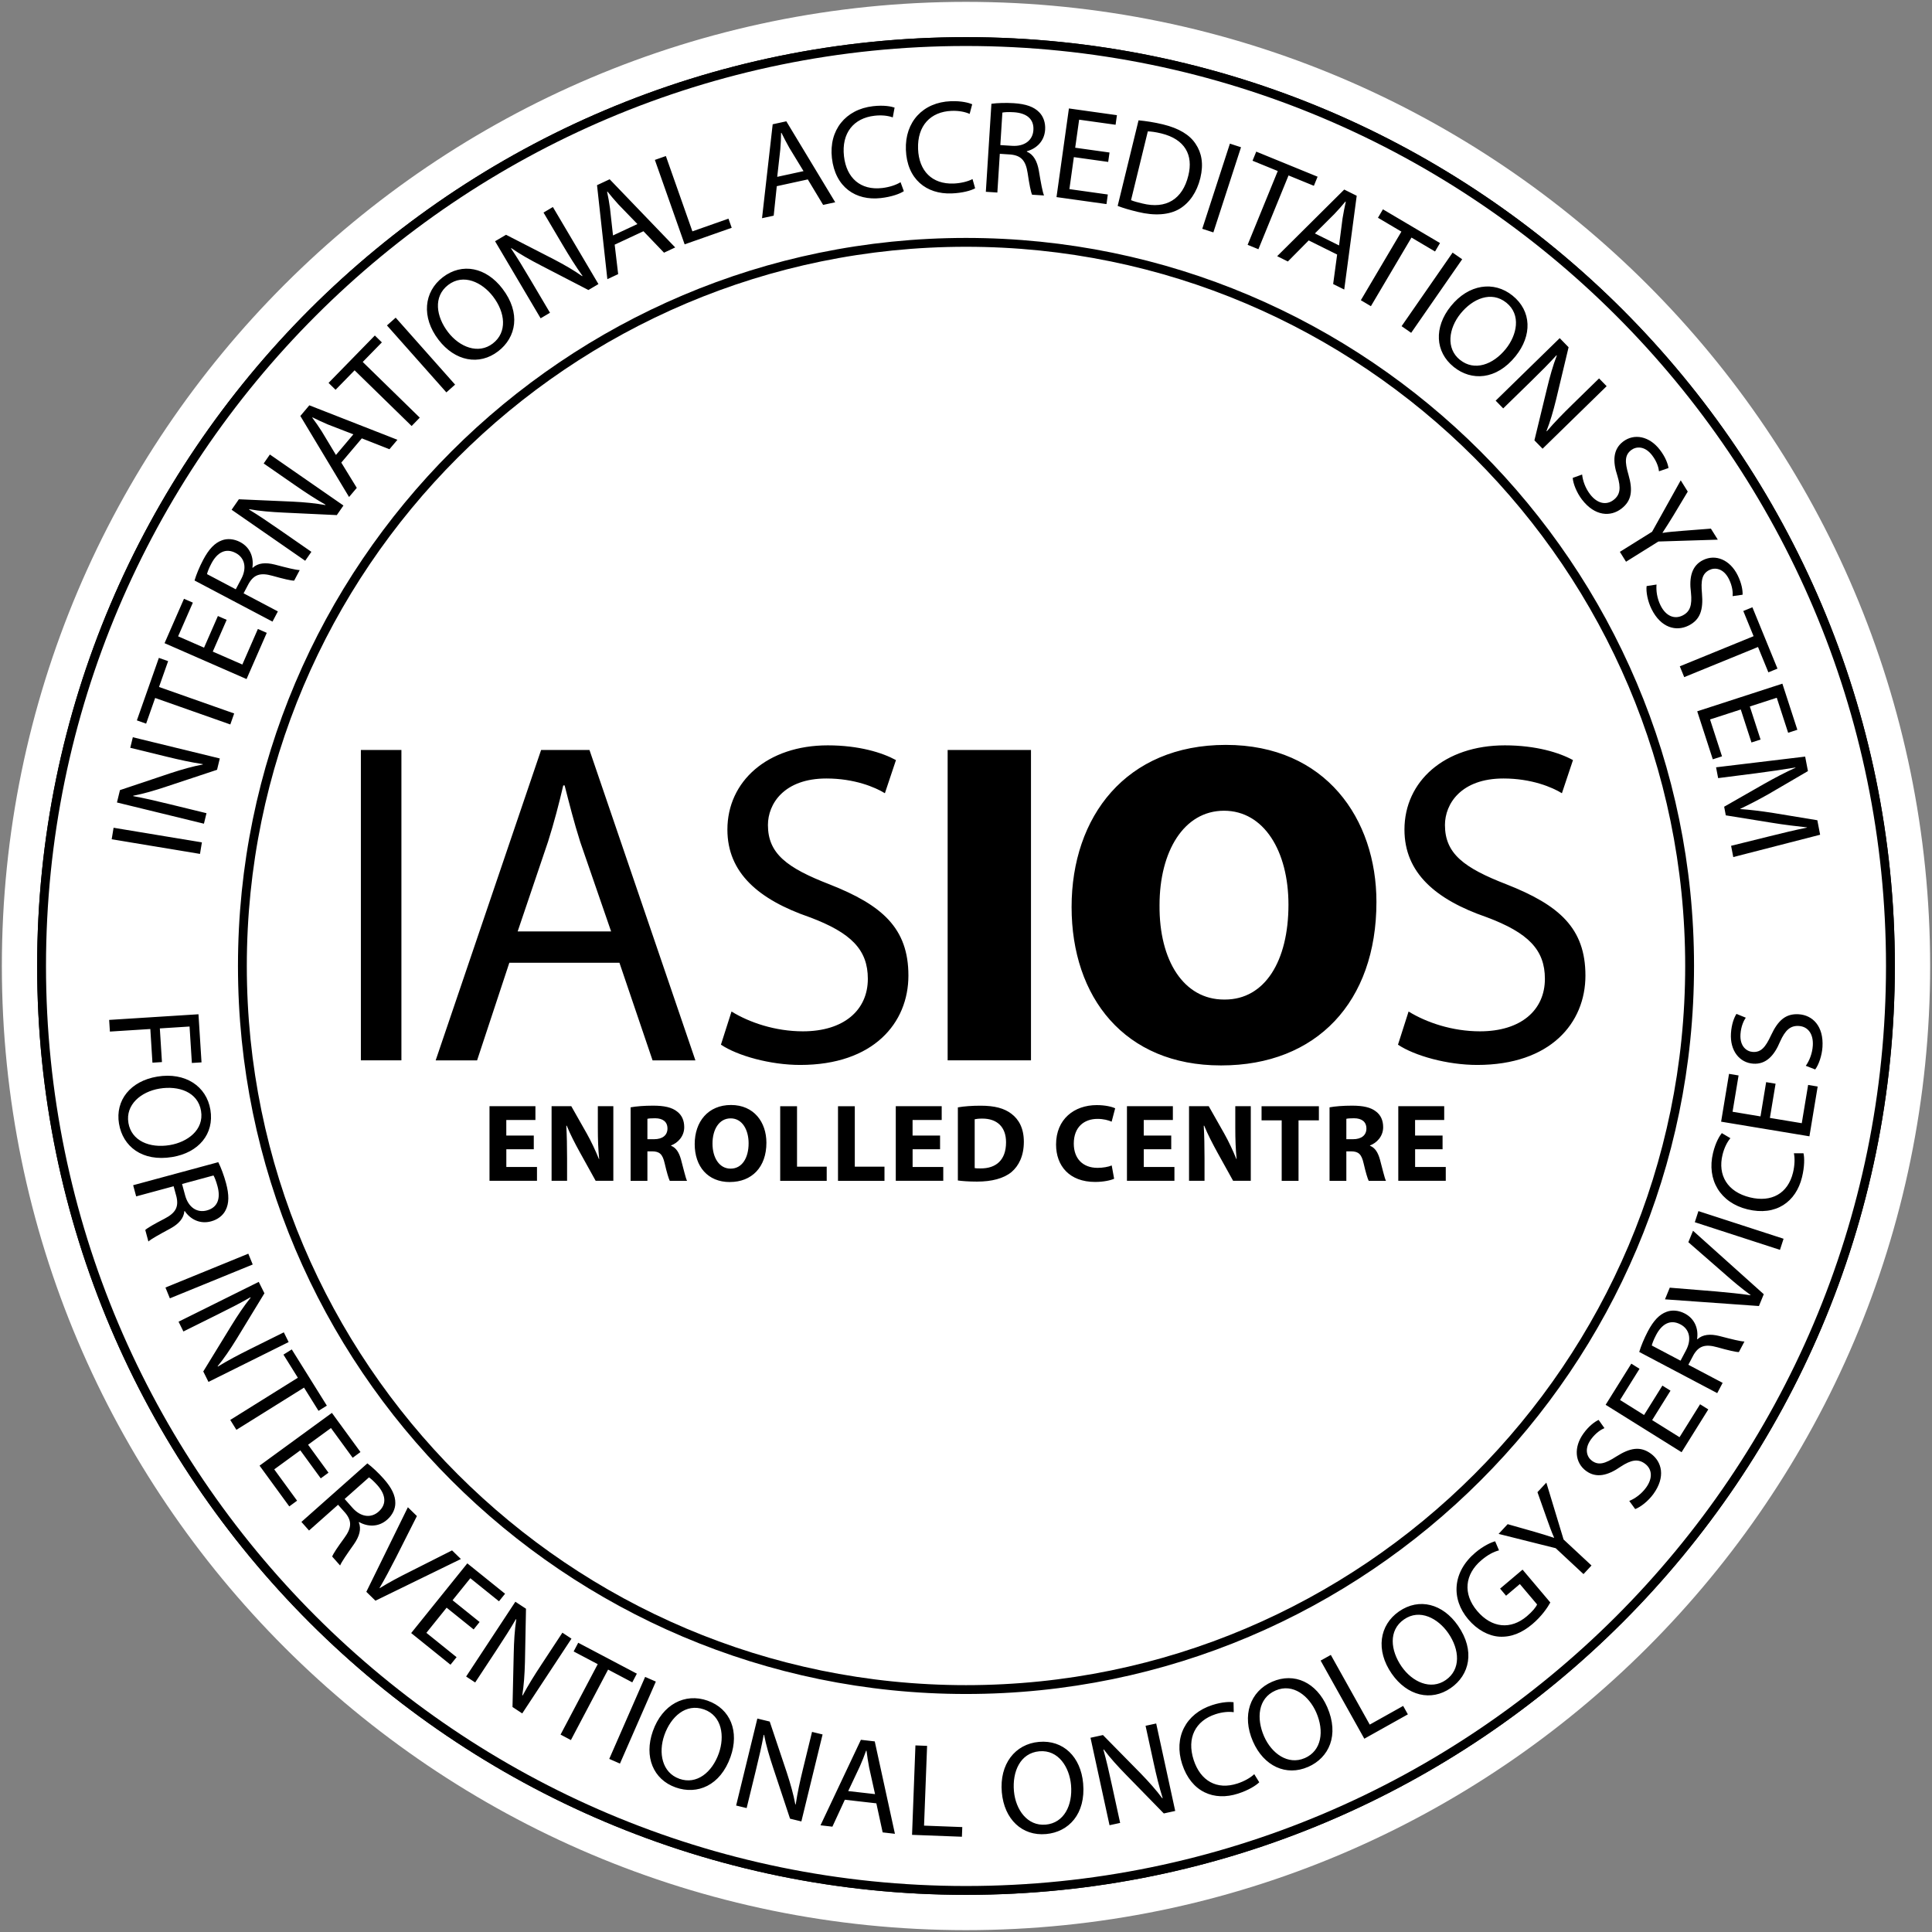
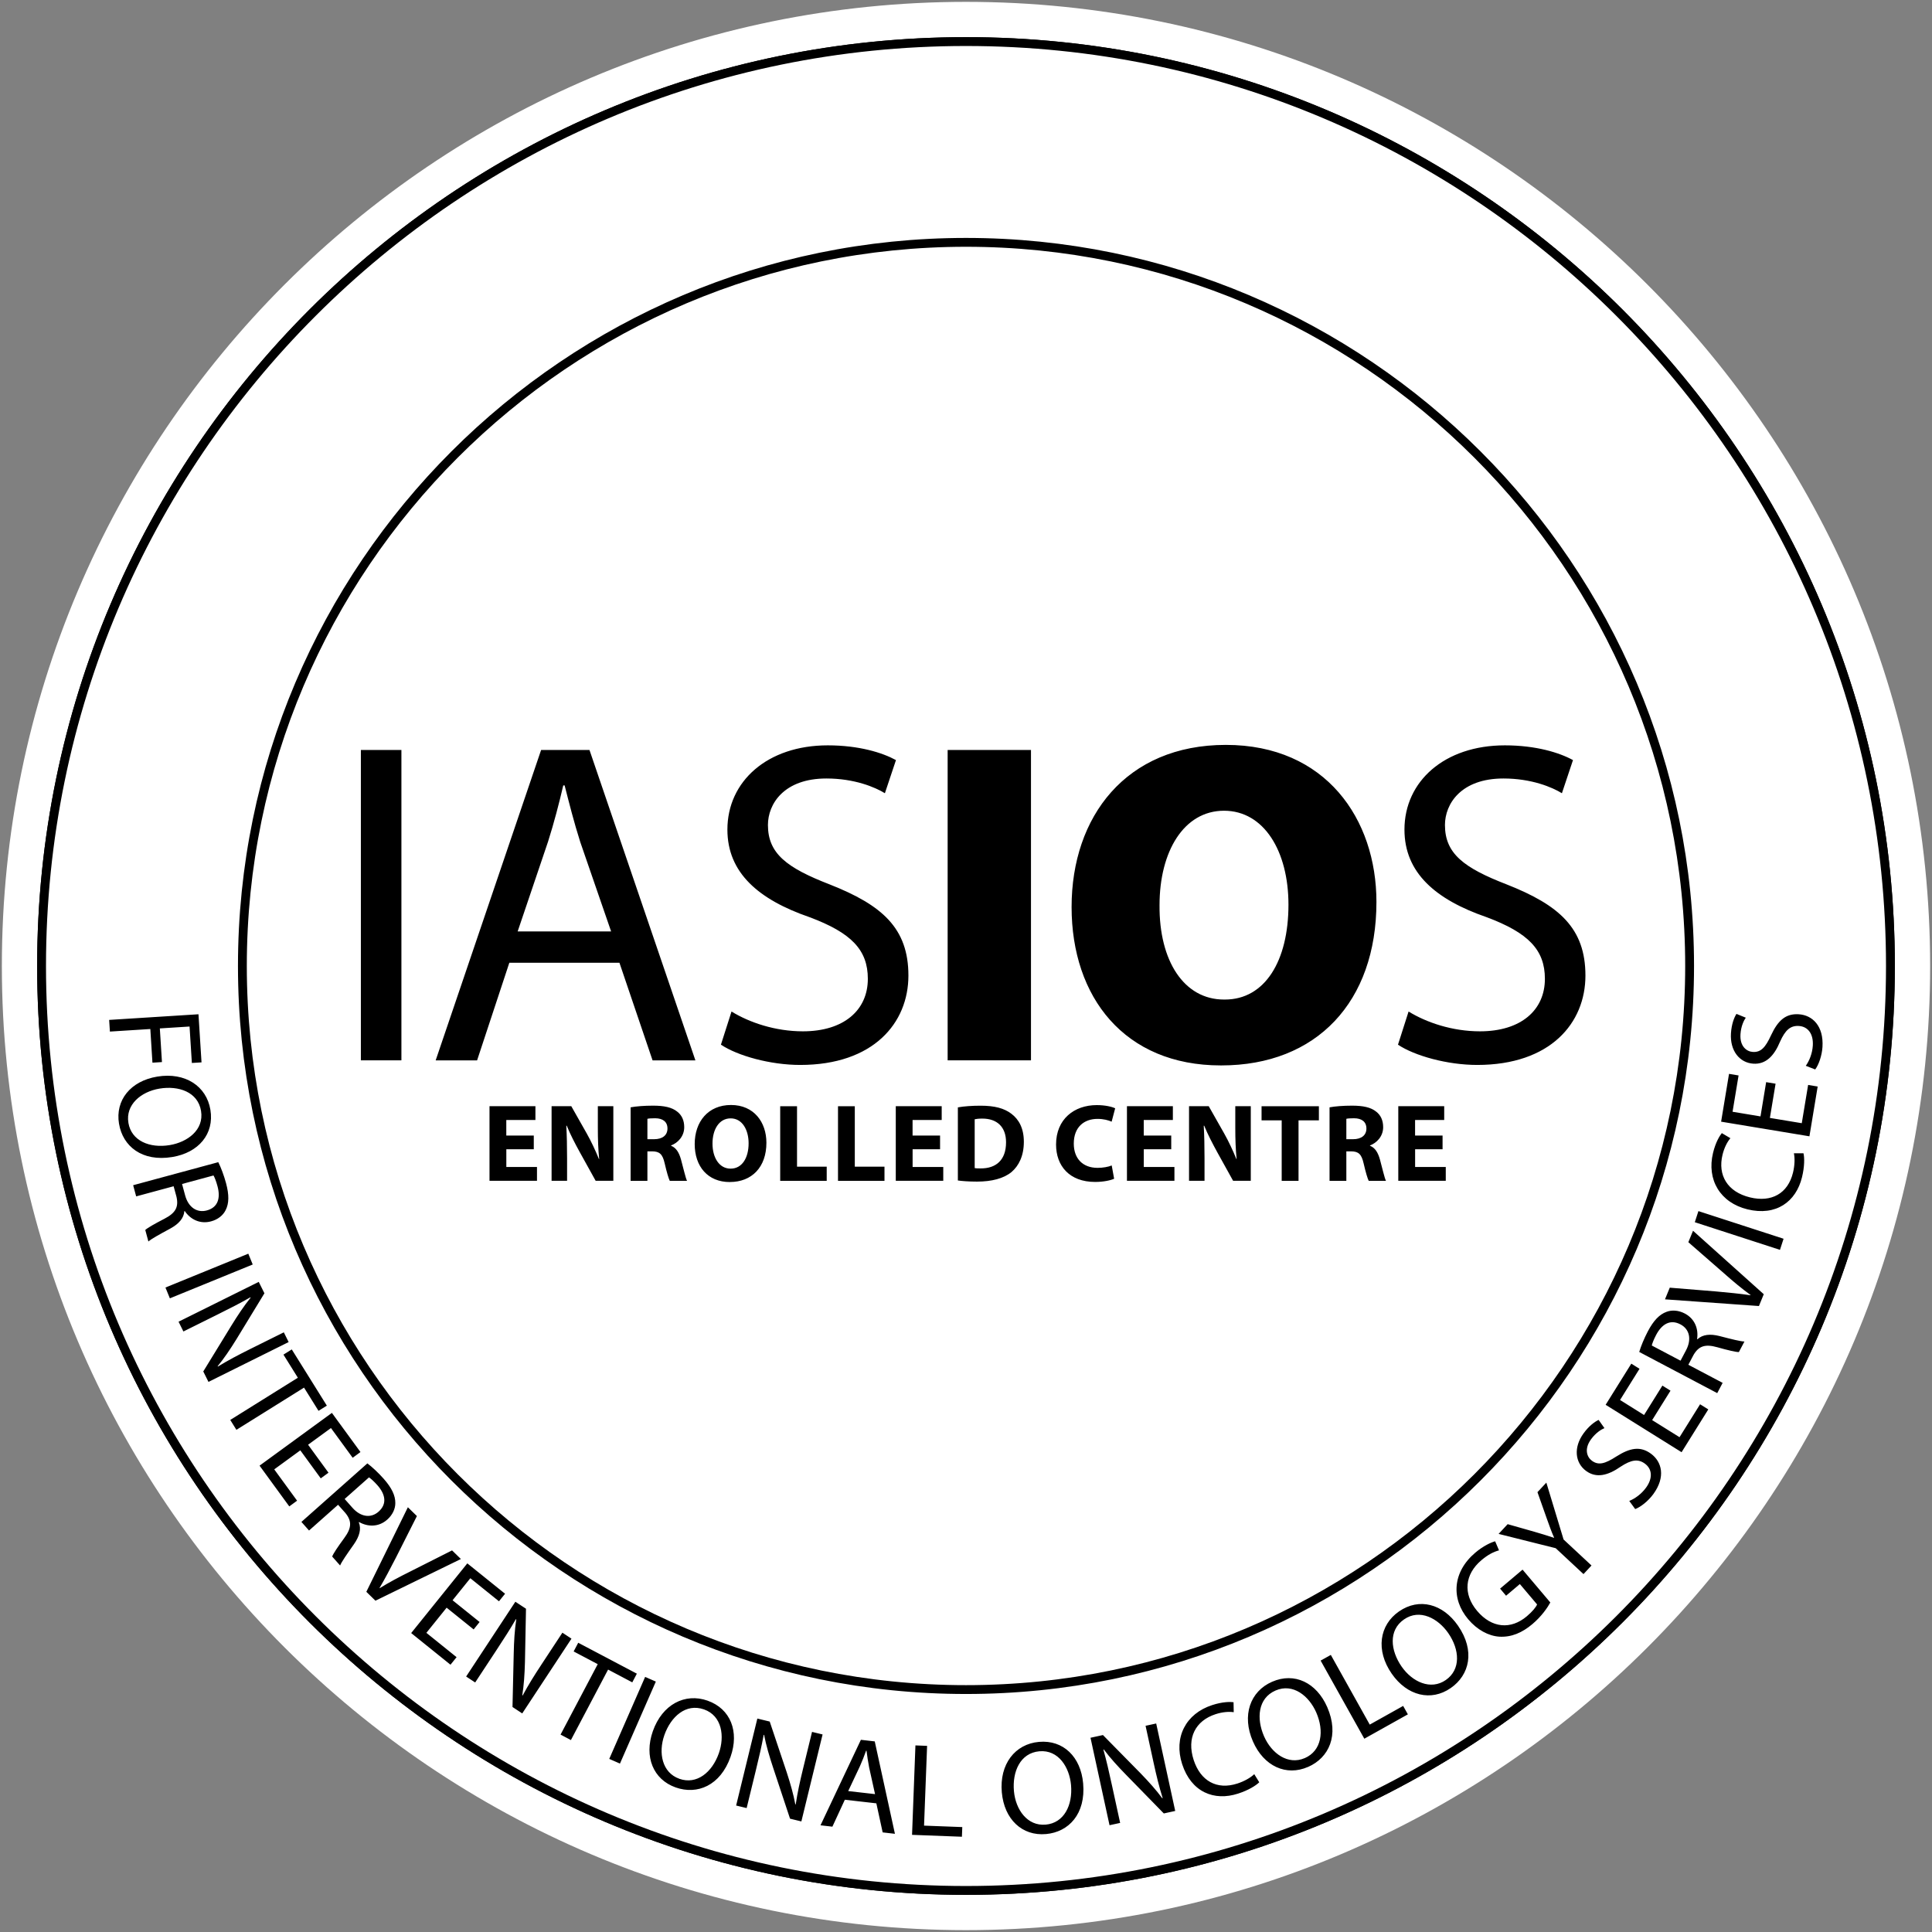
<svg xmlns="http://www.w3.org/2000/svg" id="a" data-name="Ebene_1" width="520" height="520" viewBox="0 0 520 520">
  <rect x="0" y="0" width="520" height="520" fill="#808080" stroke="none" />
  <defs>
    <clipPath id="b">
      <rect x=".5" y=".5" width="519" height="519" fill="none" />
    </clipPath>
  </defs>
  <g clip-path="url(#b)">
    <path d="M260,514.5c140.33,0,254.5-114.17,254.5-254.5S400.33,5.5,260,5.5,5.5,119.67,5.5,260s114.17,254.5,254.5,254.5Z" fill="none" stroke="#fff" stroke-width="10" />
    <path d="M260,508.81c137.19,0,248.81-111.62,248.81-248.81S397.19,11.19,260,11.19,11.19,122.81,11.19,260s111.62,248.81,248.81,248.81" fill="#fff" />
    <path d="M260,508.81c137.19,0,248.81-111.62,248.81-248.81S397.19,11.19,260,11.19,11.19,122.81,11.19,260s111.62,248.81,248.81,248.81Z" fill="none" stroke="#000" stroke-width="2.38" />
    <path d="M260,454.75c107.39,0,194.76-87.37,194.76-194.76s-87.37-194.76-194.76-194.76-194.76,87.37-194.76,194.76,87.37,194.76,194.76,194.76Z" fill="none" stroke="#000" stroke-width="2.38" />
    <path d="M465.93,227.66l.58,3.02,23.38-6.01-.75-3.9-12.25-2.02c-3.19-.48-5.98-.82-8.49-.99v-.07c2.32-1.1,4.81-2.38,7.54-3.92l10.67-6.23-.75-3.9-23.98,2.88.56,2.91,10.27-1.31c3.59-.47,7.59-1.05,10.55-1.55v.07c-2.67,1.2-5.55,2.7-8.67,4.47l-10.53,6.02.44,2.32,12.28,1.98c3.46.57,6.66.94,9.56,1.26v.07c-2.9.56-6.9,1.54-10.13,2.34l-10.29,2.55ZM473.85,199.03l-2.88-8.88,7.25-2.35,3.06,9.42,2.48-.8-4.03-12.41-22.92,7.44,4.19,12.92,2.48-.8-3.22-9.93,8.27-2.68,2.88,8.88,2.44-.79ZM452.12,179.34l1.19,2.91,19.86-8.11,2.79,6.82,2.45-1-6.75-16.51-2.45,1,2.77,6.79-19.86,8.11ZM443.19,157.74c-.2,1.53.29,4.12,1.33,6.2,2.53,5.09,6.65,6.08,9.95,4.44,3.17-1.58,3.99-4.26,3.62-8.62-.33-3.55.01-5.36,2-6.35,1.47-.73,3.79-.49,5.26,2.46.97,1.96,1.08,3.7.99,4.58l2.68-.38c.05-1.18-.25-3.07-1.33-5.25-2.09-4.2-5.96-5.74-9.32-4.07-3.01,1.5-3.79,4.59-3.25,8.72.36,3.46-.25,5.2-2.27,6.2-2.18,1.08-4.48.15-5.9-2.7-.96-1.92-1.24-4.02-1.09-5.64l-2.67.41ZM437.66,151.18l8.7-5.43,15.99-.5-1.86-2.97-7.48.58c-2.04.18-3.83.28-5.5.57l-.04-.06c1.03-1.52,1.87-2.94,2.95-4.66l3.84-6.4-1.89-3.03-7.71,13.83-8.67,5.41,1.66,2.67ZM423.3,128.63c.1,1.54,1.08,3.99,2.49,5.83,3.46,4.51,7.69,4.69,10.61,2.45,2.81-2.15,3.11-4.94,1.9-9.16-1-3.42-1.02-5.26.74-6.61,1.31-1,3.63-1.2,5.63,1.41,1.33,1.73,1.77,3.42,1.85,4.3l2.56-.88c-.18-1.17-.83-2.96-2.31-4.89-2.85-3.72-6.95-4.49-9.93-2.2-2.67,2.04-2.84,5.23-1.52,9.18,1.02,3.32.75,5.15-1.04,6.52-1.93,1.48-4.37,1-6.3-1.52-1.31-1.7-1.98-3.7-2.15-5.33l-2.54.91ZM404.59,109.92l7.37-7.19c2.87-2.8,4.91-4.85,6.96-7.1l.1.05c-1.04,2.67-1.89,5.74-2.63,8.82l-3.4,14.02,2.2,2.25,17.24-16.83-2.04-2.1-7.24,7.07c-2.66,2.6-4.71,4.7-6.81,7.15l-.1-.05c.99-2.52,1.81-5.31,2.6-8.54l3.35-14.02-2.39-2.45-17.24,16.83,2.05,2.1ZM392.95,96.86c-3.82-3.07-3.05-8.47.14-12.43,3.28-4.07,8.31-6.21,12.35-2.96,4.04,3.25,2.85,8.72-.16,12.45-3.43,4.26-8.45,6.05-12.3,2.95l-.03-.02ZM391.27,98.76c4.76,3.84,11.47,3.55,16.65-2.89,4.49-5.57,4.34-12.16-.82-16.31-5.01-4.04-11.82-3.1-16.62,2.86-4.58,5.68-4.22,12.3.77,16.32l.03.02ZM390.97,67.99l-13.73,19.8,2.58,1.79,13.73-19.8-2.58-1.79ZM366.28,80.81l2.7,1.6,10.92-18.47,6.34,3.75,1.34-2.27-15.36-9.08-1.34,2.27,6.31,3.73-10.92,18.47ZM353.9,62.83l5.22-5.2c1.07-1.11,2.09-2.28,3-3.38l.1.05c-.3,1.41-.62,2.85-.87,4.48l-.94,7.28-6.5-3.23ZM359.89,68.52l-1.07,7.93,2.98,1.48,3.36-25.24-3.36-1.67-18.05,17.93,2.88,1.43,5.61-5.67,7.65,3.8ZM335.79,65.89l2.91,1.19,8.11-19.86,6.82,2.79,1-2.44-16.51-6.75-1,2.45,6.79,2.77-8.11,19.86ZM331.03,38.66l-7.44,22.92,2.99.97,7.44-22.92-2.99-.97ZM308.94,35.36c.84.02,2.06.17,3.62.55,6.39,1.56,8.66,5.83,7.28,11.35-1.54,6.32-5.94,9.11-12.4,7.5-1.18-.29-2.29-.56-3.02-.89l4.52-18.52ZM300.82,55.42c1.51.59,3.26,1.09,5.45,1.62,4.55,1.11,8.45.81,11.21-.83,2.68-1.63,4.65-4.46,5.59-8.28.92-3.79.37-6.79-1.28-9.22-1.58-2.41-4.43-4.17-8.77-5.23-2.4-.58-4.64-.91-6.58-1.09l-5.62,23.03ZM298.63,41.05l-9.24-1.29,1.06-7.55,9.81,1.37.36-2.58-12.92-1.81-3.34,23.86,13.45,1.88.36-2.58-10.34-1.45,1.2-8.61,9.24,1.29.36-2.54ZM269.8,30.3c.55-.11,1.59-.19,3.09-.09,3.28.21,5.45,1.71,5.25,4.81-.17,2.75-2.4,4.44-5.72,4.23l-3.18-.2.55-8.75ZM265.34,51.62l3.1.2.66-10.42,2.93.19c2.81.29,4.05,1.62,4.56,4.98.45,3.04.86,5.11,1.2,5.84l3.21.2c-.4-.96-.83-3.31-1.4-6.72-.45-2.54-1.44-4.32-3.22-5.08v-.11c2.56-.7,4.72-2.67,4.92-5.82.12-1.89-.49-3.58-1.6-4.69-1.41-1.45-3.55-2.23-6.87-2.44-2.11-.13-4.4-.06-5.99.16l-1.5,23.69ZM261.75,48.2c-1.23.65-3.14,1.12-5.07,1.19-5.82.22-9.36-3.4-9.58-9.3-.24-6.29,3.38-10.04,9.02-10.26,2-.08,3.7.29,4.86.82l.69-2.6c-.84-.36-2.79-.93-5.76-.82-7.47.28-12.38,5.55-12.09,13.09.3,7.9,5.53,11.99,12.32,11.73,2.93-.11,5.23-.77,6.32-1.38l-.7-2.48ZM242.39,49.03c-1.17.75-3.05,1.36-4.97,1.58-5.79.66-9.59-2.68-10.26-8.55-.71-6.25,2.6-10.27,8.22-10.91,1.99-.23,3.71,0,4.91.45l.49-2.64c-.86-.3-2.85-.72-5.8-.38-7.42.85-11.92,6.47-11.07,13.97.9,7.85,6.42,11.54,13.17,10.76,2.91-.33,5.16-1.16,6.19-1.86l-.89-2.42ZM209.19,47.6l.82-7.32c.14-1.53.21-3.08.22-4.52l.1-.02c.65,1.29,1.3,2.61,2.12,4.04l3.82,6.27-7.09,1.54ZM217.42,48.29l4.13,6.86,3.25-.71-13.16-21.79-3.67.8-2.87,25.28,3.14-.68.83-7.94,8.35-1.82ZM184.26,65.77l12.68-4.46-.87-2.46-9.71,3.42-7.14-20.27-2.96,1.04,8.01,22.73ZM164.99,63.37l-.81-7.32c-.2-1.53-.48-3.05-.78-4.45l.1-.05c.91,1.11,1.84,2.26,2.96,3.47l5.1,5.27-6.57,3.07ZM173.18,62.23l5.54,5.78,3.01-1.41-17.64-18.35-3.4,1.59,2.78,25.29,2.91-1.36-.94-7.93,7.74-3.61ZM148.03,84.18l-5.24-8.86c-2.04-3.45-3.54-5.92-5.24-8.45l.07-.08c2.35,1.65,5.13,3.2,7.94,4.65l12.81,6.63,2.7-1.6-12.26-20.74-2.52,1.49,5.15,8.71c1.9,3.2,3.45,5.69,5.33,8.32l-.07.08c-2.21-1.56-4.73-3.02-7.68-4.56l-12.82-6.58-2.95,1.74,12.26,20.74,2.52-1.49ZM132.63,92.46c-3.89,2.98-8.95.96-12.04-3.07-3.18-4.14-4.07-9.54.04-12.7,4.12-3.16,9.15-.71,12.06,3.1,3.33,4.34,3.88,9.64-.04,12.65l-.03.02ZM134.09,94.54c4.85-3.72,6.16-10.3,1.13-16.86-4.35-5.68-10.79-7.09-16.04-3.06-5.11,3.92-5.81,10.75-1.15,16.83,4.44,5.79,10.95,7.01,16.03,3.11l.03-.02ZM104.15,87.59l15.99,18.02,2.35-2.09-15.99-18.02-2.35,2.09ZM110.79,114.66l2.19-2.25-15.35-14.99,5.15-5.27-1.89-1.85-12.46,12.76,1.89,1.85,5.12-5.24,15.35,14.99ZM90.42,122.45l-3.8-6.3c-.82-1.3-1.71-2.57-2.57-3.72l.07-.08c1.3.63,2.62,1.28,4.14,1.91l6.85,2.65-4.68,5.54ZM97.37,117.98l7.45,2.93,2.15-2.54-23.71-9.28-2.42,2.87,13.11,21.81,2.08-2.46-4.17-6.8,5.52-6.52ZM83.8,148.52l-8.46-5.86c-3.29-2.28-5.69-3.9-8.29-5.49l.03-.11c2.82.52,6,.76,9.16.91l14.41.68,1.79-2.58-19.8-13.73-1.67,2.41,8.31,5.76c3.06,2.12,5.51,3.73,8.32,5.33l-.03.11c-2.66-.49-5.56-.77-8.88-.93l-14.4-.63-1.95,2.82,19.8,13.73,1.67-2.41ZM55.72,154.51c.12-.54.48-1.53,1.18-2.85,1.54-2.91,3.79-4.27,6.54-2.82,2.44,1.29,3.06,4,1.51,6.95l-1.49,2.82-7.75-4.09ZM73.34,167.31l1.45-2.75-9.23-4.87,1.37-2.59c1.41-2.45,3.14-3.04,6.41-2.12,2.96.83,5.01,1.31,5.83,1.3l1.5-2.84c-1.04-.02-3.36-.6-6.7-1.48-2.5-.63-4.53-.45-5.95.86l-.09-.05c.41-2.61-.51-5.4-3.29-6.87-1.68-.89-3.47-1.02-4.93-.46-1.9.69-3.49,2.32-5.04,5.27-.99,1.87-1.86,3.99-2.31,5.53l21,11.08ZM58.66,165.77l-3.74,8.55-6.98-3.05,3.97-9.07-2.39-1.04-5.23,11.95,22.07,9.66,5.44-12.44-2.39-1.04-4.18,9.57-7.96-3.48,3.74-8.55-2.36-1.03ZM61.99,194.99l1.04-2.96-20.23-7.13,2.45-6.95-2.49-.88-5.92,16.82,2.49.88,2.43-6.91,20.23,7.13ZM55.57,218.87l-10-2.44c-3.89-.95-6.71-1.6-9.71-2.15v-.11c2.81-.53,5.86-1.44,8.87-2.44l13.69-4.54.74-3.05-23.41-5.71-.69,2.84,9.83,2.4c3.62.88,6.48,1.51,9.68,1.99v.11c-2.65.49-5.45,1.28-8.61,2.31l-13.67,4.58-.81,3.33,23.41,5.71.69-2.84ZM30.06,225.89l23.77,3.94.51-3.1-23.77-3.94-.51,3.1Z" />
    <path d="M488.56,287.85c.94-1.23,1.81-3.71,1.96-6.04.36-5.68-2.71-8.59-6.39-8.82-3.53-.22-5.59,1.68-7.45,5.65-1.5,3.24-2.7,4.63-4.91,4.49-1.64-.1-3.53-1.48-3.32-4.76.14-2.18.92-3.74,1.43-4.46l-2.51-1.02c-.64,1-1.32,2.78-1.48,5.21-.3,4.68,2.29,7.95,6.03,8.19,3.36.21,5.58-2.08,7.18-5.92,1.42-3.17,2.82-4.37,5.07-4.23,2.43.15,3.95,2.12,3.75,5.29-.14,2.14-.94,4.1-1.89,5.43l2.52.98ZM475.36,291.27l-1.52,9.21-7.52-1.25,1.62-9.77-2.57-.43-2.13,12.87,23.77,3.94,2.22-13.4-2.57-.43-1.71,10.3-8.58-1.42,1.53-9.21-2.54-.42ZM482.83,310.4c.29,1.36.22,3.33-.24,5.21-1.38,5.66-5.83,8.07-11.57,6.67-6.12-1.49-8.73-5.99-7.4-11.48.48-1.95,1.29-3.48,2.12-4.45l-2.31-1.37c-.58.71-1.66,2.43-2.36,5.31-1.77,7.26,1.95,13.42,9.28,15.21,7.68,1.87,13.05-2.04,14.66-8.64.7-2.85.69-5.24.4-6.45h-2.57ZM456.16,328.96l22.92,7.44.97-2.99-22.92-7.44-.97,2.99ZM474.73,348.35l-19.05-17.09-1.26,3.08,9.48,8.27c2.49,2.22,4.94,4.26,7.27,5.94l-.03.07c-2.84-.43-5.92-.72-9.31-1.03l-12.41-1.02-1.29,3.14,25.29,1.8,1.3-3.18ZM444.58,362.14c.12-.54.48-1.53,1.18-2.85,1.54-2.91,3.79-4.27,6.54-2.82,2.44,1.29,3.06,4,1.51,6.95l-1.49,2.82-7.75-4.09ZM462.2,374.95l1.45-2.75-9.23-4.87,1.37-2.6c1.41-2.45,3.14-3.04,6.41-2.12,2.96.83,5.01,1.31,5.82,1.29l1.5-2.84c-1.04-.02-3.36-.6-6.7-1.48-2.5-.63-4.53-.45-5.95.86l-.1-.05c.41-2.61-.51-5.4-3.29-6.87-1.68-.89-3.46-1.02-4.93-.46-1.9.69-3.49,2.32-5.04,5.27-.98,1.87-1.86,3.99-2.31,5.53l20.99,11.08ZM447.44,372.93l-4.94,7.92-6.46-4.04,5.24-8.4-2.21-1.38-6.91,11.07,20.44,12.76,7.19-11.52-2.21-1.38-5.53,8.86-7.37-4.6,4.94-7.92-2.18-1.36ZM440.11,406.17c1.45-.53,3.52-2.16,4.89-4.04,3.35-4.6,2.32-8.7-.65-10.87-2.86-2.09-5.62-1.58-9.32.77-3,1.93-4.76,2.46-6.55,1.15-1.33-.97-2.18-3.14-.24-5.8,1.29-1.76,2.78-2.66,3.6-2.99l-1.57-2.21c-1.07.5-2.61,1.64-4.04,3.6-2.76,3.79-2.34,7.94.69,10.15,2.72,1.98,5.82,1.24,9.24-1.14,2.9-1.91,4.73-2.17,6.55-.85,1.97,1.43,2.2,3.9.32,6.48-1.26,1.73-2.99,2.95-4.51,3.57l1.59,2.18ZM428.35,421.35l-7.51-6.99-4.64-15.31-2.39,2.57,2.5,7.07c.7,1.92,1.27,3.62,1.98,5.16l-.05.05c-1.74-.6-3.32-1.05-5.27-1.63l-7.18-2.04-2.44,2.62,15.37,3.85,7.48,6.97,2.14-2.3ZM409.81,422.46l-6.06,5.12,1.61,1.91,3.71-3.14,4.64,5.49c-.32.74-1.2,1.85-2.75,3.17-4.31,3.65-9.43,3.24-13.38-1.42-3.9-4.61-3.34-9.87,1.14-13.66,1.86-1.57,3.36-2.28,4.74-2.65l-1.04-2.44c-1.11.29-3.2,1.25-5.33,3.05-6.17,5.22-6.57,12.44-1.93,17.93,2.42,2.87,5.48,4.49,8.36,4.69,3.26.19,6.15-1.04,8.93-3.39,2.49-2.1,4.11-4.5,4.82-5.81l-7.48-8.85ZM389.12,452.19c-4.03,2.79-8.99.53-11.88-3.64-2.97-4.29-3.61-9.73.65-12.68,4.26-2.96,9.17-.27,11.9,3.67,3.12,4.5,3.41,9.82-.64,12.63l-.03.02ZM390.48,454.33c5.03-3.48,6.64-10,1.94-16.78-4.07-5.88-10.44-7.6-15.88-3.83-5.29,3.67-6.32,10.46-1.96,16.75,4.16,6,10.61,7.53,15.87,3.88l.03-.02ZM367.2,467.98l11.73-6.56-1.27-2.27-8.99,5.03-10.48-18.76-2.74,1.53,11.76,21.03ZM351.18,473.19c-4.49,1.96-8.92-1.21-10.96-5.86-2.09-4.78-1.67-10.24,3.08-12.32,4.75-2.08,9.05,1.51,10.97,5.9,2.19,5.01,1.46,10.29-3.06,12.27h-.03ZM352.09,475.56c5.6-2.45,8.44-8.53,5.13-16.1-2.87-6.55-8.78-9.46-14.84-6.81-5.9,2.58-8.21,9.05-5.15,16.06,2.92,6.68,8.96,9.43,14.82,6.86h.03ZM337.59,477.51c-1,.97-2.72,1.94-4.55,2.53-5.54,1.8-9.93-.72-11.76-6.33-1.94-5.99.51-10.58,5.88-12.33,1.9-.62,3.64-.73,4.9-.54l-.05-2.69c-.9-.12-2.94-.14-5.76.78-7.11,2.31-10.4,8.71-8.07,15.89,2.44,7.52,8.59,10.03,15.05,7.93,2.79-.9,4.82-2.17,5.7-3.05l-1.35-2.19ZM301.49,490.65l-2.19-10.06c-.85-3.91-1.5-6.74-2.32-9.67l.1-.06c1.71,2.3,3.87,4.65,6.08,6.91l10.08,10.32,3.07-.67-5.12-23.54-2.86.62,2.15,9.88c.79,3.64,1.49,6.49,2.45,9.57l-.1.06c-1.61-2.18-3.54-4.35-5.86-6.74l-10.11-10.28-3.35.73,5.12,23.54,2.86-.62ZM281.42,491.1c-4.88.43-8.07-3.99-8.52-9.04-.46-5.2,1.68-10.24,6.84-10.7,5.16-.46,8.1,4.31,8.53,9.08.48,5.45-1.89,10.22-6.81,10.66h-.04ZM281.54,493.64c6.09-.54,10.72-5.4,9.99-13.63-.63-7.12-5.31-11.77-11.9-11.18-6.41.57-10.67,5.97-9.99,13.59.65,7.27,5.49,11.79,11.87,11.22h.03ZM245.47,493.85l13.43.51.1-2.6-10.29-.39.82-21.47-3.14-.12-.91,24.08ZM228.3,482.06l3.14-6.66c.63-1.4,1.19-2.85,1.67-4.2h.11c.2,1.44.39,2.9.71,4.52l1.59,7.17-7.21-.82ZM235.87,485.37l1.7,7.82,3.3.38-5.43-24.87-3.73-.43-10.87,23.01,3.2.37,3.35-7.25,8.49.97ZM200.96,486.65l2.44-10c.95-3.89,1.6-6.71,2.15-9.71h.11c.53,2.81,1.44,5.86,2.44,8.87l4.54,13.69,3.05.74,5.71-23.41-2.84-.69-2.4,9.83c-.88,3.62-1.51,6.48-1.99,9.68h-.11c-.49-2.65-1.28-5.46-2.31-8.62l-4.58-13.67-3.33-.81-5.71,23.41,2.84.69ZM182.83,478.75c-4.62-1.63-5.7-6.97-4.01-11.76,1.74-4.93,5.77-8.62,10.66-6.9,4.89,1.72,5.59,7.28,4,11.8-1.82,5.16-5.96,8.52-10.61,6.88h-.03ZM181.89,481.1c5.77,2.03,11.99-.47,14.74-8.26,2.38-6.75.04-12.91-6.2-15.11-6.07-2.14-12.18,1.01-14.72,8.23-2.42,6.88.12,13,6.15,15.13h.03ZM173.64,451.34l-9.66,22.07,2.88,1.26,9.66-22.07-2.88-1.26ZM150.88,466.87l2.78,1.47,10.01-18.97,6.51,3.44,1.23-2.34-15.78-8.32-1.23,2.34,6.48,3.42-10.01,18.97ZM127.9,452.83l5.66-8.6c2.2-3.35,3.77-5.79,5.29-8.42l.11.03c-.45,2.83-.62,6.01-.69,9.18l-.33,14.42,2.62,1.73,13.25-20.12-2.44-1.61-5.56,8.45c-2.05,3.11-3.6,5.6-5.13,8.44l-.11-.03c.43-2.67.63-5.58.72-8.9l.28-14.41-2.86-1.88-13.25,20.13,2.45,1.61ZM129.08,436.56l-7.27-5.85,4.78-5.93,7.71,6.21,1.64-2.03-10.16-8.18-15.11,18.76,10.58,8.52,1.64-2.03-8.13-6.55,5.45-6.77,7.27,5.85,1.61-2ZM101.05,430.83l23-11.22-2.38-2.32-11.23,5.67c-2.99,1.48-5.81,2.98-8.24,4.5l-.05-.05c1.46-2.47,2.9-5.22,4.45-8.24l5.61-11.12-2.43-2.37-11.18,22.76,2.46,2.4ZM99.31,397.63c.46.31,1.26.99,2.26,2.11,2.18,2.46,2.66,5.05.33,7.12-2.06,1.83-4.82,1.46-7.03-1.03l-2.11-2.38,6.56-5.82ZM81.12,409.62l2.06,2.32,7.81-6.93,1.95,2.19c1.8,2.19,1.74,4.01-.27,6.75-1.82,2.48-2.99,4.23-3.26,5l2.13,2.4c.39-.96,1.75-2.93,3.74-5.75,1.47-2.12,2.02-4.08,1.29-5.87l.08-.07c2.3,1.3,5.23,1.43,7.58-.66,1.42-1.26,2.18-2.88,2.17-4.45.02-2.02-.95-4.08-3.16-6.57-1.4-1.58-3.08-3.15-4.36-4.11l-17.75,15.75ZM88.42,396.39l-5.5-7.54,6.16-4.49,5.84,8,2.1-1.53-7.69-10.54-19.47,14.2,8,10.97,2.1-1.54-6.15-8.43,7.02-5.12,5.5,7.54,2.08-1.52ZM61.97,382.17l1.66,2.67,18.2-11.36,3.9,6.25,2.24-1.4-9.44-15.13-2.24,1.4,3.88,6.22-18.2,11.36ZM49.36,358.37l9.22-4.58c3.59-1.78,6.17-3.1,8.81-4.62l.08.08c-1.81,2.22-3.56,4.88-5.22,7.58l-7.54,12.3,1.4,2.81,21.58-10.72-1.3-2.62-9.06,4.5c-3.33,1.66-5.93,3.03-8.68,4.71l-.08-.08c1.72-2.09,3.35-4.5,5.1-7.33l7.5-12.31-1.53-3.07-21.58,10.72,1.3,2.62ZM66.84,337.43l-22.31,9.11,1.19,2.91,22.3-9.11-1.19-2.91ZM57.46,316.37c.28.48.69,1.45,1.08,2.9.86,3.18.14,5.71-2.87,6.52-2.66.72-4.97-.84-5.84-4.05l-.83-3.07,8.46-2.29ZM35.84,319.01l.81,3,10.08-2.73.77,2.83c.63,2.76-.23,4.36-3.25,5.92-2.73,1.41-4.56,2.45-5.15,3.02l.84,3.1c.78-.69,2.87-1.85,5.91-3.49,2.26-1.24,3.62-2.76,3.77-4.68l.1-.03c1.48,2.19,4.05,3.61,7.09,2.78,1.83-.49,3.23-1.61,3.92-3.02.92-1.8.97-4.08.1-7.29-.55-2.04-1.36-4.19-2.08-5.62l-22.91,6.2ZM34.56,302.18c-.8-4.83,3.36-8.35,8.37-9.18,5.15-.85,10.34.9,11.18,6.01.85,5.12-3.68,8.4-8.41,9.19-5.4.9-10.33-1.11-11.14-5.98v-.04ZM32.04,302.48c1,6.03,6.19,10.28,14.34,8.93,7.06-1.17,11.33-6.19,10.25-12.71-1.05-6.35-6.76-10.18-14.31-8.93-7.2,1.19-11.34,6.37-10.29,12.68v.04ZM29.38,274.51l.2,3.14,10.88-.69.57,9.06,2.56-.16-.57-9.06,8-.51.62,9.81,2.6-.16-.82-12.95-24.05,1.52Z" />
    <path d="M376.27,281.18c4.46,2.98,13.26,5.45,21.32,5.45,19.71,0,29.13-11.28,29.13-24.05s-7.07-18.96-21.2-24.54c-11.53-4.46-16.61-8.3-16.61-15.99,0-5.7,4.34-12.52,15.74-12.52,7.56,0,13.14,2.36,15.74,3.97l2.98-8.92c-3.59-1.98-9.92-3.97-18.34-3.97-16.24,0-27.02,9.67-27.02,22.68,0,11.65,8.43,18.84,22.06,23.55,11.28,4.21,15.74,8.8,15.74,16.61,0,8.43-6.44,14.13-17.48,14.13-7.44,0-14.38-2.36-19.21-5.33l-2.85,8.92ZM329.44,269.03c-10.78,0-17.48-10.41-17.35-25.41,0-14.5,6.57-25.41,17.35-25.41s17.35,10.91,17.35,25.29c0,15.12-6.32,25.53-17.11,25.53h-.25ZM328.7,286.76c25.66,0,41.77-17.1,41.77-44,0-22.31-13.63-42.27-40.53-42.27s-41.52,19.34-41.52,43.63,14.25,42.64,40.16,42.64h.12ZM255.06,285.39h22.43v-83.54h-22.43v83.54ZM194.05,281.18c4.46,2.98,13.26,5.45,21.32,5.45,19.71,0,29.13-11.28,29.13-24.05s-7.07-18.96-21.2-24.54c-11.53-4.46-16.61-8.3-16.61-15.99,0-5.7,4.34-12.52,15.74-12.52,7.56,0,13.14,2.36,15.74,3.97l2.98-8.92c-3.6-1.98-9.92-3.97-18.35-3.97-16.24,0-27.02,9.67-27.02,22.68,0,11.65,8.43,18.84,22.06,23.55,11.28,4.21,15.74,8.8,15.74,16.61,0,8.43-6.45,14.13-17.48,14.13-7.44,0-14.38-2.36-19.21-5.33l-2.85,8.92ZM139.33,250.69l8.18-24.17c1.61-5.08,2.97-10.29,4.09-15.12h.37c1.24,4.83,2.48,9.79,4.21,15.25l8.3,24.05h-25.16ZM166.72,259.12l8.92,26.28h11.53l-28.51-83.54h-13.02l-28.38,83.54h11.15l8.68-26.28h29.62ZM97.13,285.39h10.91v-83.54h-10.91v83.54Z" />
    <path d="M388.26,305.63h-7.39v-4.18h7.84v-3.72h-12.36v20.08h12.78v-3.72h-8.25v-4.77h7.39v-3.69ZM362.37,301.13c.33-.09.95-.15,2.06-.15,2.09,0,3.34.95,3.34,2.76s-1.34,2.88-3.61,2.88h-1.79v-5.49ZM357.87,317.82h4.5v-7.93h1.34c1.88.03,2.74.69,3.31,3.23.57,2.48,1.07,4.1,1.37,4.7h4.64c-.39-.78-.98-3.41-1.61-5.71-.51-1.85-1.28-3.17-2.68-3.73v-.09c1.73-.62,3.54-2.38,3.54-4.9,0-1.84-.65-3.24-1.88-4.19-1.43-1.16-3.51-1.61-6.5-1.61-2.44,0-4.59.18-6.05.45v19.78ZM344.98,317.82h4.52v-16.27h5.48v-3.81h-15.43v3.81h5.42v16.27ZM324.2,317.82v-6.05c0-3.28-.06-6.11-.21-8.79h.12c.95,2.35,2.3,4.91,3.49,7.09l4.29,7.74h4.76v-20.08h-4.17v5.84c0,3.04.09,5.75.36,8.4h-.06c-.92-2.26-2.09-4.77-3.28-6.88l-4.17-7.36h-5.3v20.08h4.17ZM315.23,305.63h-7.39v-4.18h7.84v-3.72h-12.36v20.08h12.78v-3.72h-8.25v-4.77h7.39v-3.69ZM299.23,313.68c-.92.39-2.41.65-3.81.65-4.02,0-6.41-2.53-6.41-6.53,0-4.47,2.8-6.65,6.38-6.65,1.64,0,2.92.36,3.81.75l.95-3.6c-.8-.39-2.59-.86-4.95-.86-6.08,0-10.96,3.78-10.96,10.61,0,5.72,3.57,10.07,10.51,10.07,2.41,0,4.32-.48,5.12-.86l-.65-3.57ZM262.34,301.25c.39-.09,1.07-.18,2.06-.18,3.93,0,6.38,2.21,6.38,6.38,0,4.8-2.71,7.06-6.86,7.03-.54,0-1.19,0-1.58-.09v-13.14ZM257.82,317.73c1.1.15,2.8.3,5.15.3,3.93,0,7.18-.83,9.3-2.59,1.91-1.64,3.3-4.29,3.3-8.13,0-3.58-1.31-6.02-3.39-7.57-1.91-1.43-4.41-2.14-8.26-2.14-2.26,0-4.44.15-6.11.45v19.69ZM253.01,305.63h-7.39v-4.18h7.84v-3.72h-12.36v20.08h12.78v-3.72h-8.25v-4.77h7.39v-3.69ZM225.55,317.82h12.51v-3.81h-7.99v-16.27h-4.52v20.08ZM210,317.82h12.51v-3.81h-7.99v-16.27h-4.53v20.08ZM196.63,314.54c-3.04,0-4.86-2.95-4.86-6.74s1.76-6.79,4.89-6.79,4.83,3.1,4.83,6.71c0,3.93-1.76,6.82-4.83,6.82h-.03ZM196.45,318.14c5.87,0,9.83-3.96,9.83-10.57,0-5.54-3.36-10.16-9.53-10.16s-9.77,4.5-9.77,10.52,3.51,10.22,9.44,10.22h.03ZM174.25,301.13c.33-.09.95-.15,2.06-.15,2.09,0,3.34.95,3.34,2.76s-1.34,2.88-3.61,2.88h-1.79v-5.49ZM169.75,317.82h4.5v-7.93h1.34c1.88.03,2.74.69,3.31,3.23.57,2.48,1.07,4.1,1.37,4.7h4.64c-.39-.78-.98-3.41-1.61-5.71-.51-1.85-1.28-3.17-2.68-3.73v-.09c1.73-.62,3.54-2.38,3.54-4.9,0-1.84-.65-3.24-1.88-4.19-1.43-1.16-3.51-1.61-6.5-1.61-2.44,0-4.59.18-6.05.45v19.78ZM152.63,317.82v-6.05c0-3.28-.06-6.11-.21-8.79h.12c.95,2.35,2.29,4.91,3.49,7.09l4.29,7.74h4.76v-20.08h-4.17v5.84c0,3.04.09,5.75.36,8.4h-.06c-.92-2.26-2.09-4.77-3.28-6.88l-4.17-7.36h-5.3v20.08h4.17ZM143.66,305.63h-7.39v-4.18h7.84v-3.72h-12.36v20.08h12.78v-3.72h-8.25v-4.77h7.39v-3.69Z" />
    <path d="M260,508.81c137.19,0,248.81-111.62,248.81-248.81S397.19,11.19,260,11.19,11.19,122.81,11.19,260s111.62,248.81,248.81,248.81" fill="#fff" />
    <path d="M260,508.81c137.19,0,248.81-111.62,248.81-248.81S397.19,11.19,260,11.19,11.19,122.81,11.19,260s111.62,248.81,248.81,248.81Z" fill="none" stroke="#000" stroke-width="2.38" />
    <path d="M260,454.75c107.39,0,194.76-87.37,194.76-194.76s-87.37-194.76-194.76-194.76-194.76,87.37-194.76,194.76,87.37,194.76,194.76,194.76Z" fill="none" stroke="#000" stroke-width="2.38" />
-     <path d="M465.93,227.66l.58,3.02,23.38-6.01-.75-3.9-12.25-2.02c-3.19-.48-5.98-.82-8.49-.99v-.07c2.32-1.1,4.81-2.38,7.54-3.92l10.67-6.23-.75-3.9-23.98,2.88.56,2.91,10.27-1.31c3.59-.47,7.59-1.05,10.55-1.55v.07c-2.67,1.2-5.55,2.7-8.67,4.47l-10.53,6.02.44,2.32,12.28,1.98c3.46.57,6.66.94,9.56,1.26v.07c-2.9.56-6.9,1.54-10.13,2.34l-10.29,2.55ZM473.85,199.03l-2.88-8.88,7.25-2.35,3.06,9.42,2.48-.8-4.03-12.41-22.92,7.44,4.19,12.92,2.48-.8-3.22-9.93,8.27-2.68,2.88,8.88,2.44-.79ZM452.12,179.34l1.19,2.91,19.86-8.11,2.79,6.82,2.45-1-6.75-16.51-2.45,1,2.77,6.78-19.86,8.11ZM443.19,157.74c-.2,1.53.29,4.12,1.33,6.2,2.53,5.09,6.65,6.08,9.95,4.44,3.17-1.58,3.99-4.26,3.62-8.62-.33-3.55.01-5.36,2-6.35,1.47-.73,3.79-.49,5.26,2.46.97,1.95,1.08,3.7.99,4.58l2.68-.38c.05-1.18-.25-3.07-1.33-5.25-2.09-4.2-5.96-5.74-9.32-4.07-3.01,1.5-3.79,4.59-3.25,8.72.36,3.46-.25,5.2-2.27,6.2-2.18,1.08-4.48.15-5.9-2.7-.96-1.92-1.24-4.02-1.09-5.64l-2.67.41ZM437.66,151.18l8.7-5.43,15.99-.5-1.86-2.97-7.48.58c-2.04.18-3.83.28-5.5.57l-.04-.06c1.03-1.52,1.87-2.94,2.95-4.66l3.84-6.4-1.89-3.03-7.71,13.84-8.67,5.41,1.66,2.66ZM423.3,128.63c.1,1.54,1.08,3.99,2.49,5.83,3.46,4.51,7.69,4.69,10.61,2.45,2.81-2.15,3.11-4.94,1.9-9.16-1-3.42-1.02-5.26.74-6.61,1.31-1,3.63-1.2,5.63,1.41,1.33,1.73,1.77,3.42,1.85,4.3l2.56-.88c-.18-1.17-.83-2.96-2.31-4.89-2.85-3.72-6.95-4.49-9.93-2.21-2.67,2.05-2.84,5.23-1.52,9.18,1.02,3.32.75,5.15-1.04,6.52-1.93,1.48-4.37,1-6.3-1.52-1.31-1.7-1.98-3.7-2.15-5.33l-2.54.91ZM404.59,109.92l7.37-7.19c2.87-2.8,4.91-4.85,6.96-7.1l.1.05c-1.04,2.67-1.89,5.74-2.63,8.82l-3.4,14.02,2.2,2.25,17.24-16.83-2.04-2.09-7.24,7.07c-2.66,2.6-4.71,4.7-6.81,7.15l-.1-.05c.99-2.52,1.81-5.31,2.6-8.54l3.35-14.02-2.39-2.45-17.24,16.83,2.05,2.1ZM392.95,96.86c-3.82-3.07-3.05-8.47.14-12.43,3.28-4.07,8.31-6.21,12.35-2.96,4.04,3.25,2.85,8.72-.16,12.45-3.43,4.26-8.45,6.05-12.3,2.95l-.03-.02ZM391.27,98.76c4.76,3.84,11.47,3.55,16.65-2.89,4.49-5.57,4.34-12.16-.82-16.31-5.01-4.04-11.82-3.1-16.62,2.86-4.58,5.68-4.22,12.3.77,16.32l.03.02ZM390.97,67.99l-13.73,19.8,2.58,1.79,13.73-19.8-2.58-1.79ZM366.28,80.81l2.7,1.6,10.92-18.47,6.34,3.75,1.34-2.27-15.36-9.08-1.34,2.27,6.31,3.73-10.92,18.47ZM353.9,62.83l5.22-5.2c1.07-1.11,2.09-2.28,3-3.38l.1.05c-.3,1.41-.62,2.85-.87,4.48l-.94,7.28-6.5-3.23ZM359.89,68.52l-1.07,7.93,2.98,1.48,3.36-25.24-3.36-1.67-18.05,17.93,2.88,1.43,5.61-5.67,7.65,3.8ZM335.79,65.89l2.91,1.19,8.11-19.86,6.82,2.79,1-2.45-16.51-6.75-1,2.45,6.79,2.77-8.11,19.86ZM331.03,38.66l-7.44,22.92,2.99.97,7.44-22.92-2.99-.97ZM308.94,35.36c.84.02,2.06.17,3.62.55,6.39,1.56,8.66,5.83,7.28,11.35-1.54,6.32-5.94,9.11-12.4,7.5-1.18-.29-2.29-.56-3.02-.89l4.52-18.52ZM300.82,55.42c1.51.59,3.26,1.09,5.45,1.62,4.55,1.11,8.45.81,11.21-.83,2.68-1.63,4.65-4.46,5.59-8.28.92-3.79.37-6.79-1.28-9.22-1.58-2.41-4.43-4.17-8.77-5.23-2.4-.58-4.64-.91-6.58-1.09l-5.62,23.03ZM298.63,41.05l-9.24-1.29,1.06-7.55,9.81,1.37.36-2.58-12.92-1.81-3.34,23.86,13.45,1.88.36-2.58-10.34-1.45,1.2-8.61,9.24,1.29.36-2.55ZM269.8,30.3c.55-.11,1.59-.19,3.09-.09,3.28.21,5.45,1.71,5.25,4.81-.17,2.75-2.4,4.44-5.72,4.23l-3.18-.2.55-8.75ZM265.34,51.62l3.1.2.66-10.42,2.93.19c2.81.29,4.05,1.62,4.56,4.98.45,3.04.86,5.11,1.2,5.84l3.21.2c-.4-.96-.83-3.31-1.4-6.72-.45-2.54-1.44-4.32-3.22-5.07v-.11c2.56-.7,4.72-2.67,4.92-5.81.12-1.89-.49-3.58-1.6-4.69-1.41-1.45-3.55-2.23-6.87-2.44-2.11-.13-4.4-.06-5.99.16l-1.5,23.69ZM261.75,48.2c-1.23.65-3.14,1.12-5.07,1.2-5.82.22-9.36-3.4-9.58-9.3-.24-6.29,3.38-10.04,9.02-10.26,2-.08,3.7.29,4.86.82l.69-2.6c-.84-.36-2.79-.93-5.76-.82-7.47.28-12.38,5.55-12.09,13.09.3,7.9,5.53,11.99,12.32,11.73,2.93-.11,5.23-.77,6.32-1.38l-.7-2.47ZM242.39,49.03c-1.17.75-3.05,1.36-4.97,1.58-5.79.66-9.59-2.68-10.26-8.55-.71-6.25,2.6-10.27,8.22-10.91,1.99-.23,3.71,0,4.91.45l.49-2.64c-.86-.3-2.85-.72-5.8-.38-7.42.85-11.92,6.47-11.07,13.97.9,7.85,6.42,11.53,13.17,10.76,2.91-.33,5.16-1.16,6.19-1.86l-.89-2.42ZM209.19,47.6l.82-7.32c.14-1.53.21-3.08.22-4.51l.1-.02c.65,1.29,1.3,2.61,2.12,4.04l3.82,6.27-7.09,1.54ZM217.42,48.29l4.13,6.86,3.25-.71-13.16-21.79-3.67.8-2.87,25.28,3.14-.68.83-7.94,8.35-1.82ZM184.26,65.77l12.68-4.46-.87-2.46-9.71,3.42-7.14-20.27-2.96,1.04,8.01,22.72ZM164.99,63.37l-.81-7.32c-.2-1.52-.48-3.05-.78-4.45l.1-.04c.91,1.11,1.84,2.26,2.96,3.47l5.1,5.27-6.57,3.07ZM173.18,62.23l5.54,5.78,3.01-1.41-17.64-18.35-3.4,1.59,2.78,25.3,2.91-1.36-.94-7.93,7.74-3.61ZM148.03,84.18l-5.24-8.86c-2.04-3.45-3.54-5.92-5.24-8.45l.07-.09c2.35,1.65,5.13,3.2,7.94,4.65l12.81,6.63,2.7-1.6-12.26-20.74-2.52,1.49,5.15,8.71c1.9,3.2,3.45,5.69,5.33,8.32l-.07.09c-2.21-1.56-4.73-3.02-7.68-4.56l-12.82-6.58-2.95,1.74,12.26,20.74,2.52-1.49ZM132.63,92.46c-3.89,2.98-8.95.96-12.04-3.07-3.18-4.14-4.07-9.54.04-12.7,4.12-3.15,9.15-.7,12.06,3.1,3.33,4.34,3.88,9.64-.04,12.65l-.03.02ZM134.09,94.54c4.85-3.72,6.16-10.3,1.13-16.86-4.35-5.68-10.79-7.09-16.04-3.06-5.11,3.92-5.81,10.76-1.15,16.83,4.44,5.79,10.95,7.01,16.03,3.11l.03-.02ZM104.15,87.59l15.99,18.02,2.35-2.09-15.99-18.02-2.35,2.09ZM110.79,114.66l2.19-2.25-15.35-14.99,5.15-5.27-1.89-1.85-12.46,12.76,1.89,1.85,5.12-5.24,15.35,14.99ZM90.42,122.45l-3.8-6.31c-.82-1.3-1.71-2.57-2.57-3.72l.07-.08c1.3.63,2.62,1.28,4.14,1.91l6.85,2.65-4.68,5.54ZM97.37,117.98l7.45,2.93,2.15-2.54-23.71-9.28-2.42,2.87,13.11,21.81,2.08-2.46-4.17-6.8,5.52-6.52ZM83.8,148.52l-8.46-5.87c-3.29-2.28-5.69-3.9-8.29-5.49l.03-.11c2.82.52,6,.76,9.16.91l14.41.68,1.79-2.58-19.8-13.73-1.67,2.41,8.31,5.76c3.06,2.12,5.51,3.73,8.32,5.33l-.03.11c-2.66-.49-5.56-.77-8.88-.93l-14.4-.63-1.95,2.82,19.8,13.73,1.67-2.41ZM55.72,154.51c.12-.54.48-1.53,1.18-2.85,1.54-2.91,3.79-4.27,6.54-2.82,2.44,1.29,3.06,4,1.51,6.95l-1.49,2.82-7.75-4.09ZM73.34,167.31l1.45-2.75-9.23-4.87,1.37-2.59c1.41-2.45,3.14-3.04,6.41-2.12,2.96.83,5.01,1.31,5.83,1.3l1.5-2.84c-1.04-.02-3.36-.6-6.7-1.48-2.5-.63-4.53-.45-5.95.86l-.09-.05c.41-2.61-.51-5.4-3.29-6.87-1.68-.88-3.47-1.02-4.93-.46-1.9.69-3.49,2.32-5.04,5.27-.99,1.87-1.86,3.99-2.31,5.53l21,11.08ZM58.66,165.77l-3.74,8.55-6.98-3.05,3.97-9.07-2.39-1.04-5.23,11.95,22.07,9.66,5.44-12.44-2.39-1.04-4.18,9.57-7.96-3.48,3.74-8.55-2.36-1.03ZM61.99,194.99l1.04-2.96-20.23-7.13,2.45-6.95-2.49-.88-5.92,16.82,2.49.88,2.43-6.91,20.23,7.13ZM55.57,218.87l-10-2.44c-3.89-.95-6.71-1.6-9.71-2.15v-.11c2.81-.53,5.86-1.44,8.87-2.44l13.69-4.54.74-3.05-23.41-5.71-.69,2.84,9.83,2.4c3.62.88,6.48,1.51,9.68,1.99v.11c-2.65.49-5.45,1.28-8.61,2.31l-13.67,4.58-.81,3.33,23.41,5.71.69-2.84ZM30.06,225.89l23.77,3.94.51-3.1-23.77-3.94-.51,3.1Z" />
    <path d="M488.56,287.85c.94-1.23,1.81-3.71,1.96-6.04.36-5.68-2.71-8.59-6.39-8.82-3.53-.22-5.59,1.68-7.45,5.65-1.5,3.24-2.7,4.63-4.91,4.49-1.64-.1-3.53-1.48-3.32-4.76.14-2.18.92-3.74,1.43-4.46l-2.51-1.02c-.64,1-1.32,2.78-1.48,5.21-.3,4.68,2.29,7.95,6.03,8.19,3.36.21,5.58-2.08,7.18-5.92,1.42-3.17,2.82-4.37,5.07-4.23,2.43.15,3.95,2.12,3.75,5.29-.14,2.14-.94,4.1-1.89,5.43l2.52.98ZM475.36,291.27l-1.52,9.21-7.52-1.25,1.62-9.77-2.57-.43-2.13,12.87,23.77,3.94,2.22-13.4-2.57-.43-1.71,10.3-8.58-1.42,1.53-9.21-2.54-.42ZM482.83,310.4c.29,1.36.22,3.33-.24,5.21-1.38,5.66-5.83,8.07-11.57,6.67-6.12-1.49-8.73-5.99-7.4-11.48.48-1.95,1.29-3.48,2.12-4.45l-2.31-1.37c-.58.71-1.66,2.43-2.36,5.31-1.77,7.26,1.95,13.43,9.28,15.21,7.68,1.87,13.05-2.04,14.66-8.64.7-2.85.69-5.24.4-6.45h-2.57ZM456.16,328.96l22.92,7.44.97-2.99-22.92-7.44-.97,2.99ZM474.73,348.35l-19.05-17.09-1.26,3.08,9.48,8.27c2.49,2.22,4.94,4.26,7.27,5.94l-.03.07c-2.84-.43-5.92-.72-9.31-1.03l-12.41-1.01-1.29,3.14,25.29,1.8,1.3-3.18ZM444.58,362.14c.12-.54.48-1.53,1.18-2.86,1.54-2.91,3.79-4.27,6.54-2.82,2.44,1.28,3.06,4,1.51,6.95l-1.49,2.82-7.75-4.09ZM462.2,374.95l1.45-2.75-9.23-4.87,1.37-2.6c1.41-2.45,3.14-3.04,6.41-2.12,2.96.83,5.01,1.31,5.82,1.3l1.5-2.84c-1.04-.02-3.36-.6-6.7-1.47-2.5-.63-4.53-.45-5.95.86l-.1-.05c.41-2.61-.51-5.4-3.29-6.87-1.68-.88-3.46-1.02-4.93-.46-1.9.69-3.49,2.32-5.04,5.27-.98,1.87-1.86,3.99-2.31,5.53l20.99,11.08ZM447.44,372.93l-4.94,7.92-6.46-4.04,5.24-8.4-2.21-1.38-6.91,11.07,20.44,12.76,7.19-11.52-2.21-1.38-5.53,8.86-7.37-4.6,4.94-7.92-2.18-1.36ZM440.11,406.17c1.45-.53,3.52-2.16,4.89-4.04,3.35-4.6,2.32-8.7-.65-10.87-2.86-2.09-5.62-1.58-9.32.76-3,1.93-4.76,2.46-6.55,1.15-1.33-.97-2.18-3.14-.24-5.8,1.29-1.76,2.78-2.66,3.6-2.99l-1.57-2.21c-1.07.5-2.61,1.63-4.04,3.6-2.76,3.79-2.34,7.94.69,10.15,2.72,1.98,5.82,1.24,9.24-1.14,2.9-1.91,4.73-2.17,6.55-.85,1.97,1.43,2.2,3.9.32,6.48-1.26,1.73-2.99,2.95-4.51,3.57l1.59,2.18ZM428.35,421.35l-7.51-6.99-4.64-15.31-2.39,2.57,2.5,7.07c.7,1.92,1.27,3.62,1.98,5.16l-.05.05c-1.74-.6-3.32-1.05-5.27-1.63l-7.18-2.04-2.44,2.62,15.37,3.85,7.48,6.97,2.14-2.3ZM409.81,422.46l-6.06,5.12,1.61,1.91,3.71-3.14,4.64,5.49c-.32.74-1.2,1.85-2.75,3.17-4.31,3.65-9.43,3.24-13.38-1.42-3.9-4.61-3.34-9.87,1.14-13.66,1.86-1.57,3.36-2.28,4.74-2.65l-1.04-2.44c-1.11.29-3.2,1.25-5.33,3.05-6.17,5.22-6.57,12.44-1.93,17.93,2.42,2.87,5.48,4.49,8.36,4.69,3.26.19,6.15-1.04,8.93-3.39,2.49-2.1,4.11-4.5,4.82-5.81l-7.48-8.85ZM389.12,452.19c-4.03,2.79-8.99.53-11.88-3.64-2.97-4.29-3.61-9.73.65-12.68,4.26-2.96,9.17-.27,11.9,3.67,3.12,4.5,3.41,9.82-.64,12.63l-.03.02ZM390.48,454.33c5.03-3.48,6.64-10,1.94-16.78-4.07-5.88-10.44-7.6-15.88-3.83-5.29,3.67-6.32,10.46-1.96,16.75,4.16,6,10.61,7.53,15.87,3.88l.03-.02ZM367.2,467.98l11.73-6.56-1.27-2.27-8.99,5.03-10.48-18.76-2.74,1.53,11.76,21.03ZM351.18,473.19c-4.49,1.96-8.92-1.21-10.96-5.86-2.09-4.78-1.67-10.24,3.08-12.32,4.75-2.08,9.05,1.51,10.97,5.9,2.19,5.01,1.46,10.29-3.06,12.27h-.03ZM352.09,475.56c5.6-2.45,8.44-8.53,5.13-16.1-2.87-6.55-8.78-9.46-14.84-6.81-5.9,2.58-8.21,9.05-5.15,16.06,2.92,6.68,8.96,9.43,14.82,6.86h.03ZM337.59,477.51c-1,.97-2.72,1.94-4.55,2.53-5.54,1.8-9.93-.72-11.76-6.33-1.94-5.99.51-10.58,5.88-12.33,1.9-.62,3.64-.73,4.9-.54l-.05-2.69c-.9-.12-2.94-.14-5.76.78-7.11,2.31-10.4,8.71-8.07,15.89,2.44,7.52,8.59,10.03,15.05,7.93,2.79-.9,4.82-2.17,5.7-3.05l-1.35-2.19ZM301.49,490.65l-2.19-10.06c-.85-3.91-1.5-6.74-2.32-9.67l.1-.06c1.71,2.3,3.87,4.65,6.08,6.91l10.08,10.32,3.07-.67-5.12-23.54-2.86.62,2.15,9.88c.79,3.64,1.49,6.49,2.45,9.57l-.1.06c-1.61-2.18-3.54-4.35-5.86-6.74l-10.11-10.28-3.35.73,5.12,23.54,2.86-.62ZM281.42,491.1c-4.88.43-8.07-3.99-8.52-9.04-.46-5.2,1.68-10.24,6.84-10.7,5.16-.46,8.1,4.31,8.53,9.08.48,5.45-1.89,10.22-6.81,10.66h-.04ZM281.54,493.64c6.09-.54,10.72-5.4,9.99-13.63-.63-7.12-5.31-11.77-11.9-11.18-6.41.57-10.67,5.97-9.99,13.59.65,7.27,5.49,11.79,11.87,11.22h.03ZM245.47,493.85l13.43.51.1-2.6-10.29-.39.82-21.47-3.14-.12-.91,24.08ZM228.3,482.06l3.14-6.66c.63-1.4,1.19-2.85,1.67-4.2h.11c.2,1.44.39,2.9.71,4.52l1.59,7.17-7.21-.82ZM235.87,485.37l1.7,7.82,3.3.38-5.43-24.87-3.73-.43-10.87,23.01,3.2.37,3.35-7.25,8.49.97ZM200.96,486.65l2.44-10c.95-3.89,1.6-6.71,2.15-9.71h.11c.53,2.81,1.44,5.86,2.44,8.87l4.54,13.69,3.05.74,5.71-23.41-2.84-.69-2.4,9.83c-.88,3.62-1.51,6.48-1.99,9.68h-.11c-.49-2.65-1.28-5.46-2.31-8.62l-4.58-13.67-3.33-.81-5.71,23.41,2.84.69ZM182.83,478.75c-4.62-1.63-5.7-6.97-4.01-11.76,1.74-4.93,5.77-8.62,10.66-6.9,4.89,1.72,5.59,7.28,4,11.8-1.82,5.16-5.96,8.52-10.61,6.88h-.03ZM181.89,481.1c5.77,2.03,11.99-.47,14.74-8.26,2.38-6.75.04-12.91-6.2-15.11-6.07-2.14-12.18,1.01-14.72,8.23-2.42,6.88.12,13,6.15,15.13h.03ZM173.64,451.34l-9.66,22.07,2.88,1.26,9.66-22.07-2.88-1.26ZM150.88,466.87l2.78,1.47,10.01-18.97,6.51,3.44,1.23-2.34-15.78-8.32-1.23,2.34,6.48,3.42-10.01,18.97ZM127.9,452.83l5.66-8.6c2.2-3.35,3.77-5.79,5.29-8.42l.11.03c-.45,2.83-.62,6.01-.69,9.18l-.33,14.42,2.62,1.73,13.25-20.12-2.44-1.61-5.56,8.45c-2.05,3.11-3.6,5.6-5.13,8.44l-.11-.03c.43-2.67.63-5.58.72-8.9l.28-14.41-2.86-1.88-13.25,20.13,2.45,1.61ZM129.08,436.56l-7.27-5.85,4.78-5.93,7.71,6.21,1.64-2.03-10.16-8.18-15.11,18.76,10.58,8.52,1.64-2.03-8.13-6.55,5.45-6.77,7.27,5.85,1.61-2ZM101.05,430.83l23-11.22-2.38-2.32-11.23,5.67c-2.99,1.48-5.81,2.98-8.24,4.5l-.05-.05c1.46-2.47,2.9-5.22,4.45-8.24l5.61-11.12-2.43-2.37-11.18,22.76,2.46,2.4ZM99.31,397.63c.46.31,1.26.99,2.26,2.11,2.18,2.46,2.66,5.05.33,7.12-2.06,1.83-4.82,1.46-7.03-1.03l-2.11-2.38,6.56-5.82ZM81.12,409.62l2.06,2.32,7.81-6.93,1.95,2.19c1.8,2.19,1.74,4.01-.27,6.75-1.82,2.48-2.99,4.23-3.26,5l2.13,2.4c.39-.96,1.75-2.93,3.74-5.75,1.47-2.12,2.02-4.08,1.29-5.87l.08-.07c2.3,1.3,5.23,1.43,7.58-.66,1.42-1.26,2.18-2.88,2.17-4.45.02-2.02-.95-4.08-3.16-6.57-1.4-1.58-3.08-3.15-4.36-4.11l-17.75,15.75ZM88.42,396.39l-5.5-7.54,6.16-4.49,5.84,8,2.1-1.54-7.69-10.54-19.47,14.2,8,10.97,2.1-1.54-6.15-8.43,7.02-5.12,5.5,7.54,2.08-1.52ZM61.97,382.17l1.66,2.67,18.2-11.36,3.9,6.25,2.24-1.4-9.44-15.13-2.24,1.4,3.88,6.22-18.2,11.36ZM49.36,358.37l9.22-4.58c3.59-1.78,6.17-3.1,8.81-4.62l.08.08c-1.81,2.22-3.56,4.89-5.22,7.58l-7.54,12.3,1.4,2.81,21.58-10.72-1.3-2.62-9.06,4.5c-3.33,1.66-5.93,3.03-8.68,4.71l-.08-.08c1.72-2.09,3.35-4.5,5.1-7.33l7.5-12.31-1.53-3.07-21.58,10.72,1.3,2.62ZM66.84,337.43l-22.31,9.11,1.19,2.91,22.3-9.11-1.19-2.91ZM57.46,316.37c.28.48.69,1.44,1.08,2.9.86,3.18.14,5.71-2.87,6.52-2.66.72-4.97-.84-5.84-4.05l-.83-3.07,8.46-2.29ZM35.84,319.01l.81,3,10.08-2.73.77,2.83c.63,2.76-.23,4.36-3.25,5.92-2.73,1.41-4.56,2.46-5.15,3.02l.84,3.1c.78-.69,2.87-1.85,5.91-3.49,2.26-1.24,3.62-2.76,3.77-4.68l.1-.03c1.48,2.19,4.05,3.6,7.09,2.78,1.83-.49,3.23-1.61,3.92-3.02.92-1.8.97-4.08.1-7.29-.55-2.04-1.36-4.19-2.08-5.62l-22.91,6.2ZM34.56,302.18c-.8-4.83,3.36-8.35,8.37-9.18,5.15-.85,10.34.9,11.18,6.01.85,5.12-3.68,8.4-8.41,9.19-5.4.9-10.33-1.12-11.14-5.98v-.04ZM32.04,302.48c1,6.03,6.19,10.28,14.34,8.93,7.06-1.17,11.33-6.19,10.25-12.71-1.05-6.35-6.76-10.18-14.31-8.93-7.2,1.19-11.34,6.37-10.29,12.68v.04ZM29.38,274.51l.2,3.14,10.88-.69.57,9.06,2.56-.16-.57-9.06,8-.51.62,9.81,2.6-.16-.82-12.95-24.05,1.52Z" />
    <path d="M376.27,281.18c4.46,2.98,13.26,5.45,21.32,5.45,19.71,0,29.13-11.28,29.13-24.05s-7.07-18.97-21.2-24.54c-11.53-4.46-16.61-8.3-16.61-15.99,0-5.7,4.34-12.52,15.74-12.52,7.56,0,13.14,2.36,15.74,3.97l2.98-8.92c-3.59-1.98-9.92-3.97-18.34-3.97-16.24,0-27.02,9.67-27.02,22.68,0,11.65,8.43,18.84,22.06,23.55,11.28,4.21,15.74,8.8,15.74,16.61,0,8.43-6.44,14.13-17.48,14.13-7.44,0-14.38-2.36-19.21-5.33l-2.85,8.92ZM329.44,269.03c-10.78,0-17.48-10.41-17.35-25.41,0-14.5,6.57-25.41,17.35-25.41s17.35,10.91,17.35,25.29c0,15.12-6.32,25.53-17.11,25.53h-.25ZM328.7,286.76c25.66,0,41.77-17.1,41.77-44,0-22.31-13.63-42.27-40.53-42.27s-41.52,19.34-41.52,43.63,14.25,42.64,40.16,42.64h.12ZM255.06,285.39h22.43v-83.54h-22.43v83.54ZM194.05,281.18c4.46,2.98,13.26,5.45,21.32,5.45,19.71,0,29.13-11.28,29.13-24.05s-7.07-18.97-21.2-24.54c-11.53-4.46-16.61-8.3-16.61-15.99,0-5.7,4.34-12.52,15.74-12.52,7.56,0,13.14,2.36,15.74,3.97l2.98-8.92c-3.6-1.98-9.92-3.97-18.35-3.97-16.24,0-27.02,9.67-27.02,22.68,0,11.65,8.43,18.84,22.06,23.55,11.28,4.21,15.74,8.8,15.74,16.61,0,8.43-6.45,14.13-17.48,14.13-7.44,0-14.38-2.36-19.21-5.33l-2.85,8.92ZM139.33,250.69l8.18-24.17c1.61-5.08,2.97-10.29,4.09-15.12h.37c1.24,4.83,2.48,9.79,4.21,15.24l8.3,24.05h-25.16ZM166.72,259.12l8.92,26.28h11.53l-28.51-83.54h-13.02l-28.38,83.54h11.15l8.68-26.28h29.62ZM97.13,285.39h10.91v-83.54h-10.91v83.54Z" />
    <path d="M388.26,305.63h-7.39v-4.18h7.84v-3.72h-12.36v20.08h12.78v-3.72h-8.25v-4.77h7.39v-3.69ZM362.37,301.13c.33-.09.95-.15,2.06-.15,2.09,0,3.34.95,3.34,2.76s-1.34,2.88-3.61,2.88h-1.79v-5.49ZM357.87,317.82h4.5v-7.93h1.34c1.88.03,2.74.69,3.31,3.23.57,2.48,1.07,4.1,1.37,4.7h4.64c-.39-.78-.98-3.41-1.61-5.71-.51-1.85-1.28-3.17-2.68-3.73v-.09c1.73-.62,3.54-2.38,3.54-4.9,0-1.84-.65-3.24-1.88-4.19-1.43-1.16-3.51-1.61-6.5-1.61-2.44,0-4.59.18-6.05.45v19.78ZM344.98,317.82h4.52v-16.27h5.48v-3.81h-15.43v3.81h5.42v16.27ZM324.2,317.82v-6.05c0-3.28-.06-6.11-.21-8.79h.12c.95,2.35,2.3,4.91,3.49,7.09l4.29,7.74h4.76v-20.08h-4.17v5.84c0,3.04.09,5.75.36,8.4h-.06c-.92-2.26-2.09-4.77-3.28-6.88l-4.17-7.36h-5.3v20.08h4.17ZM315.23,305.63h-7.39v-4.18h7.84v-3.72h-12.36v20.08h12.78v-3.72h-8.25v-4.77h7.39v-3.69ZM299.23,313.68c-.92.39-2.41.65-3.81.65-4.02,0-6.41-2.53-6.41-6.53,0-4.47,2.8-6.65,6.38-6.65,1.64,0,2.92.36,3.81.75l.95-3.6c-.8-.39-2.59-.86-4.95-.86-6.08,0-10.96,3.78-10.96,10.61,0,5.72,3.57,10.07,10.51,10.07,2.41,0,4.32-.48,5.12-.86l-.65-3.57ZM262.34,301.25c.39-.09,1.07-.18,2.06-.18,3.93,0,6.38,2.21,6.38,6.38,0,4.8-2.71,7.06-6.86,7.03-.54,0-1.19,0-1.58-.09v-13.14ZM257.82,317.73c1.1.15,2.8.3,5.15.3,3.93,0,7.18-.83,9.3-2.59,1.91-1.64,3.3-4.29,3.3-8.13,0-3.58-1.31-6.02-3.39-7.57-1.91-1.43-4.41-2.14-8.26-2.14-2.26,0-4.44.15-6.11.45v19.69ZM253.01,305.63h-7.39v-4.18h7.84v-3.72h-12.36v20.08h12.78v-3.72h-8.25v-4.77h7.39v-3.69ZM225.55,317.82h12.51v-3.81h-7.99v-16.27h-4.52v20.08ZM210,317.82h12.51v-3.81h-7.99v-16.27h-4.53v20.08ZM196.63,314.54c-3.04,0-4.86-2.95-4.86-6.74s1.76-6.79,4.89-6.79,4.83,3.1,4.83,6.71c0,3.93-1.76,6.82-4.83,6.82h-.03ZM196.45,318.14c5.87,0,9.83-3.96,9.83-10.57,0-5.54-3.36-10.16-9.53-10.16s-9.77,4.5-9.77,10.52,3.51,10.22,9.44,10.22h.03ZM174.25,301.13c.33-.09.95-.15,2.06-.15,2.09,0,3.34.95,3.34,2.76s-1.34,2.88-3.61,2.88h-1.79v-5.49ZM169.75,317.82h4.5v-7.93h1.34c1.88.03,2.74.69,3.31,3.23.57,2.48,1.07,4.1,1.37,4.7h4.64c-.39-.78-.98-3.41-1.61-5.71-.51-1.85-1.28-3.17-2.68-3.73v-.09c1.73-.62,3.54-2.38,3.54-4.9,0-1.84-.65-3.24-1.88-4.19-1.43-1.16-3.51-1.61-6.5-1.61-2.44,0-4.59.18-6.05.45v19.78ZM152.63,317.82v-6.05c0-3.28-.06-6.11-.21-8.79h.12c.95,2.35,2.29,4.91,3.49,7.09l4.29,7.74h4.76v-20.08h-4.17v5.84c0,3.04.09,5.75.36,8.4h-.06c-.92-2.26-2.09-4.77-3.28-6.88l-4.17-7.36h-5.3v20.08h4.17ZM143.66,305.63h-7.39v-4.18h7.84v-3.72h-12.36v20.08h12.78v-3.72h-8.25v-4.77h7.39v-3.69Z" />
  </g>
</svg>